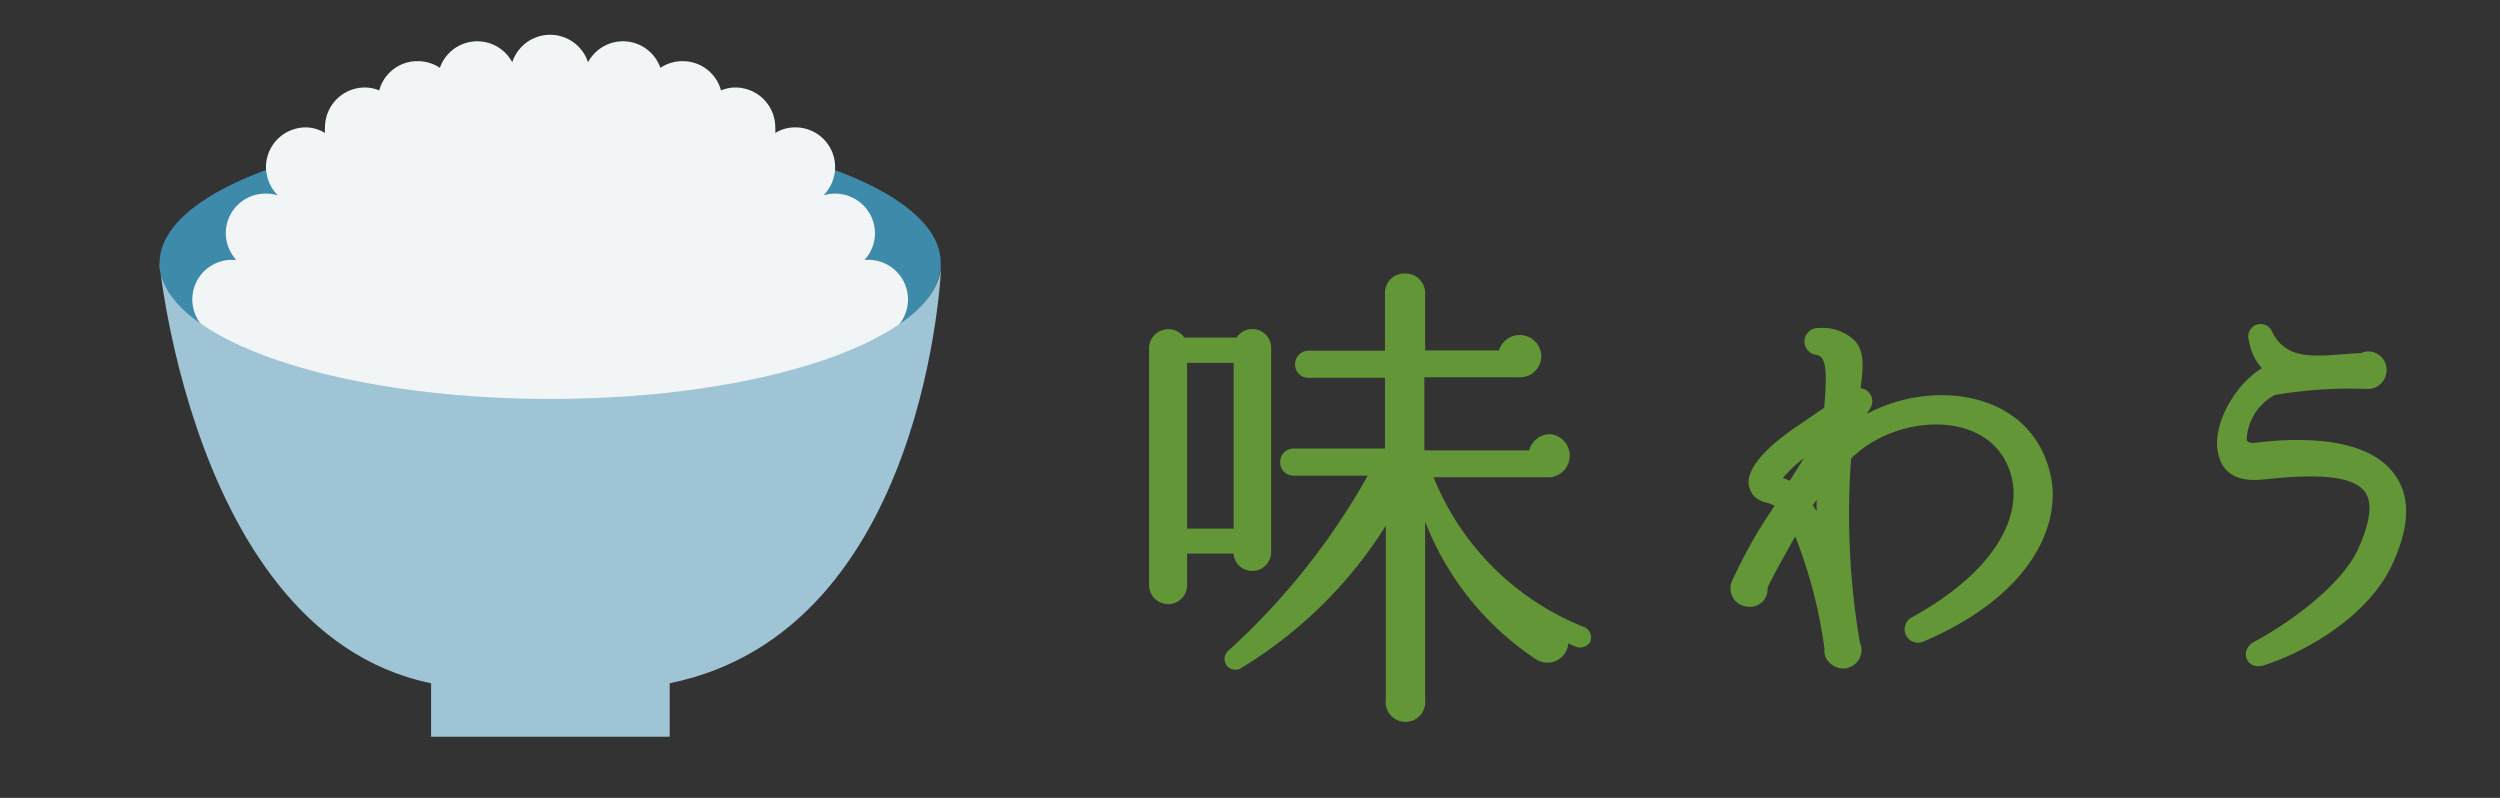
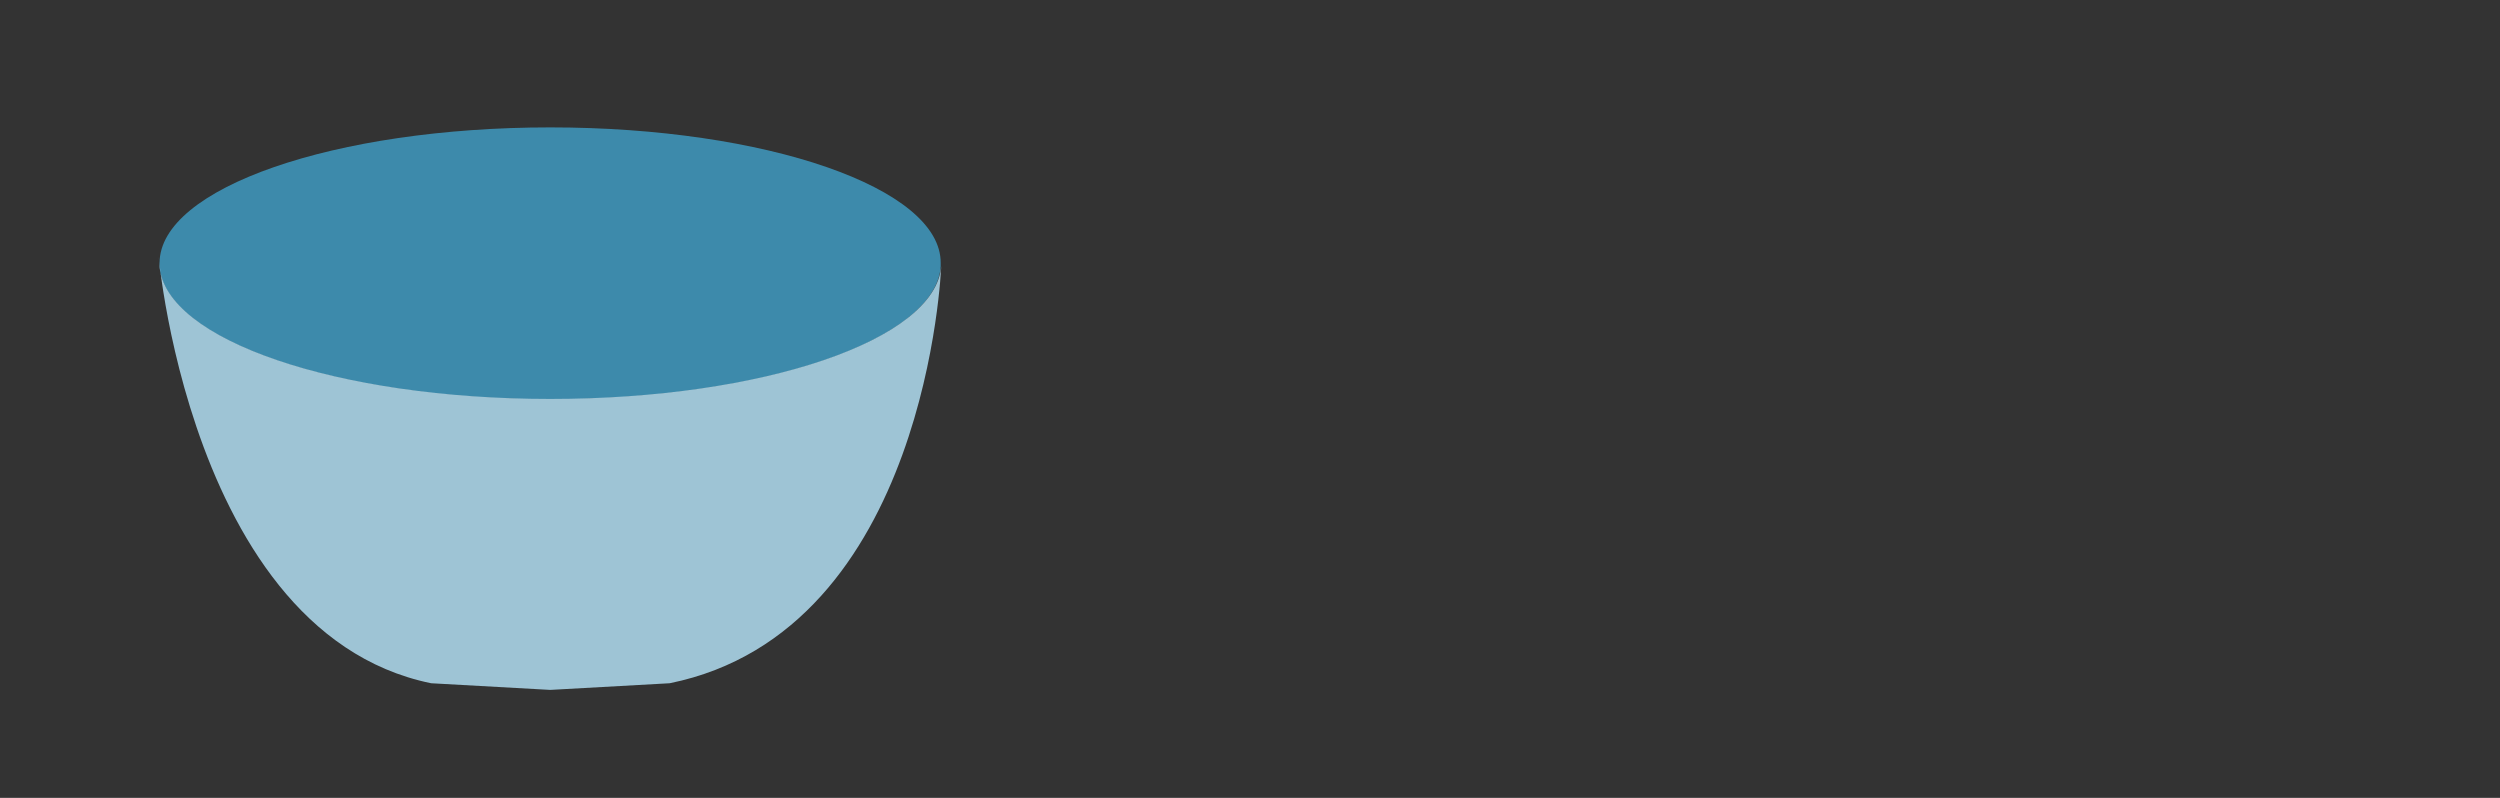
<svg xmlns="http://www.w3.org/2000/svg" id="レイヤー_1" data-name="レイヤー 1" width="94" height="30" viewBox="0 0 94 30">
  <rect x="0" y="0" width="94" height="30" fill="#333333" stroke="none" />
  <defs>
    <style>.cls-3{fill:#9ec4d5}.cls-4{fill:#639637;stroke:#639637;stroke-miterlimit:10;stroke-width:.25px}</style>
  </defs>
  <path d="M20.69 4.79C12.58 4.79 6 7.07 6 9.89v.13c.19 2.76 6.69 5 14.68 5s14.5-2.22 14.69-5v-.13c.02-2.82-6.56-5.1-14.68-5.1z" fill="#3d8aab" />
-   <path d="M34.14 11.26a1.49 1.49 0 0 0-1.49-1.49h-.14a1.51 1.51 0 0 0 .39-1 1.5 1.5 0 0 0-1.5-1.49 1.31 1.31 0 0 0-.44.07 1.53 1.53 0 0 0 .44-1.07 1.49 1.49 0 0 0-1.49-1.49 1.4 1.4 0 0 0-.76.21 1.48 1.48 0 0 0 0-.21 1.5 1.5 0 0 0-1.49-1.5 1.42 1.42 0 0 0-.55.11 1.49 1.49 0 0 0-1.44-1.1 1.51 1.51 0 0 0-.84.25 1.49 1.49 0 0 0-2.72-.21 1.5 1.5 0 0 0-2.85 0 1.49 1.49 0 0 0-2.72.21 1.51 1.51 0 0 0-.84-.25 1.48 1.48 0 0 0-1.44 1.1 1.42 1.42 0 0 0-.55-.11 1.5 1.5 0 0 0-1.49 1.5 1.48 1.48 0 0 0 0 .21 1.4 1.4 0 0 0-.76-.21A1.5 1.5 0 0 0 10 6.28a1.54 1.54 0 0 0 .45 1.07 1.33 1.33 0 0 0-.45-.07 1.49 1.49 0 0 0-1.51 1.49 1.51 1.51 0 0 0 .39 1h-.14a1.49 1.49 0 0 0-.47 2.91c-.19.65-.28 1.07-.28 1.07l12 3.74L33.89 14l-.63-1.37a1.51 1.51 0 0 0 .88-1.37z" fill="#f2f5f6" />
  <path class="cls-3" d="M20.69 15C12.7 15 6.2 12.78 6 10s.5 13.7 10.21 15.69l4.48.25 4.49-.25C34.89 23.72 35.39 10 35.39 10c-.2 2.78-6.7 5-14.7 5z" />
-   <path class="cls-3" d="M16.21 25.21h8.97v2.49h-8.97z" />
-   <path class="cls-4" d="M47.67 20.76a.58.58 0 0 1-.58.58.57.57 0 0 1-.58-.65h-2V22a.59.59 0 1 1-1.18 0v-8.91a.6.6 0 0 1 1.13-.27h2.11a.58.58 0 0 1 1.1.27zM44.51 20h2v-6.48h-2zm14.79 4.2l-.47-.2a.66.66 0 0 1-1 .69 10.82 10.82 0 0 1-4.37-5.82v7.45a.62.62 0 1 1-1.23 0v-7A16.33 16.33 0 0 1 46.62 25a.28.28 0 0 1-.34-.45 26.24 26.24 0 0 0 5.36-6.79h-3a.37.37 0 0 1-.38-.38.38.38 0 0 1 .38-.39h3.56v-2.91h-3a.37.37 0 0 1-.38-.38.38.38 0 0 1 .38-.39h3V11a.6.6 0 0 1 .62-.59.61.61 0 0 1 .64.59v2.3h3a.69.69 0 0 1 1.37.08.68.68 0 0 1-.74.68h-3.66v3h4.17a.69.69 0 0 1 .69-.61.69.69 0 0 1 0 1.37h-4.57a10.24 10.24 0 0 0 5.79 5.87.3.3 0 0 1 .17.38.31.31 0 0 1-.38.13zM72.29 24a.38.38 0 1 1-.34-.68c3.37-1.86 4.18-4 3.8-5.44-.72-2.72-4.54-2.49-6.27-.69a28.75 28.75 0 0 0 .33 7 .57.57 0 0 1-.51.82c-.3 0-.63-.28-.57-.59a18.19 18.19 0 0 0-1.21-4.54c-.56 1-1 1.77-1.19 2.2a.53.53 0 0 1-.56.61.57.57 0 0 1-.5-.86A18.52 18.52 0 0 1 66.89 19a.91.91 0 0 0-.36-.2c-.45-.09-.59-.3-.65-.57s.09-1 1.91-2.2l.92-.63c.14-1.6.07-2.09-.4-2.18a.38.38 0 1 1 .09-.76 1.6 1.6 0 0 1 1.26.45c.34.38.27 1 .15 1.82a.37.37 0 0 1 .39.58l-.36.61c2.38-1.58 6.39-1.3 7.13 1.93.42 1.76-.61 4.41-4.68 6.15zm-4.05-7.2a5.1 5.1 0 0 0-1.42 1.24 2 2 0 0 1 .52.2zM68 19a3.61 3.61 0 0 1 .43.72v-1.5c-.05.18-.26.6-.43.78zM85.07 24.9c-.49.15-.7-.41-.27-.65 1.35-.72 3.37-2.17 4-3.6.47-1.06.54-1.8.22-2.23-.6-.83-2.6-.65-3.89-.52-.65.07-1.34 0-1.57-.74-.36-1.12.68-2.79 1.69-3.28a1.94 1.94 0 0 1-.57-1.11.34.34 0 0 1 .64-.24c.65 1.32 2.08.92 3.48.87a.56.56 0 0 1 .81.52.58.58 0 0 1-.56.58 17.15 17.15 0 0 0-3.55.23 2.11 2.11 0 0 0-1.15 1.84c.06.14.15.25.56.19 1.17-.14 3.93-.32 5 1.12.58.76.58 1.8 0 3.12-.84 2.05-3.33 3.43-4.84 3.9z" />
</svg>